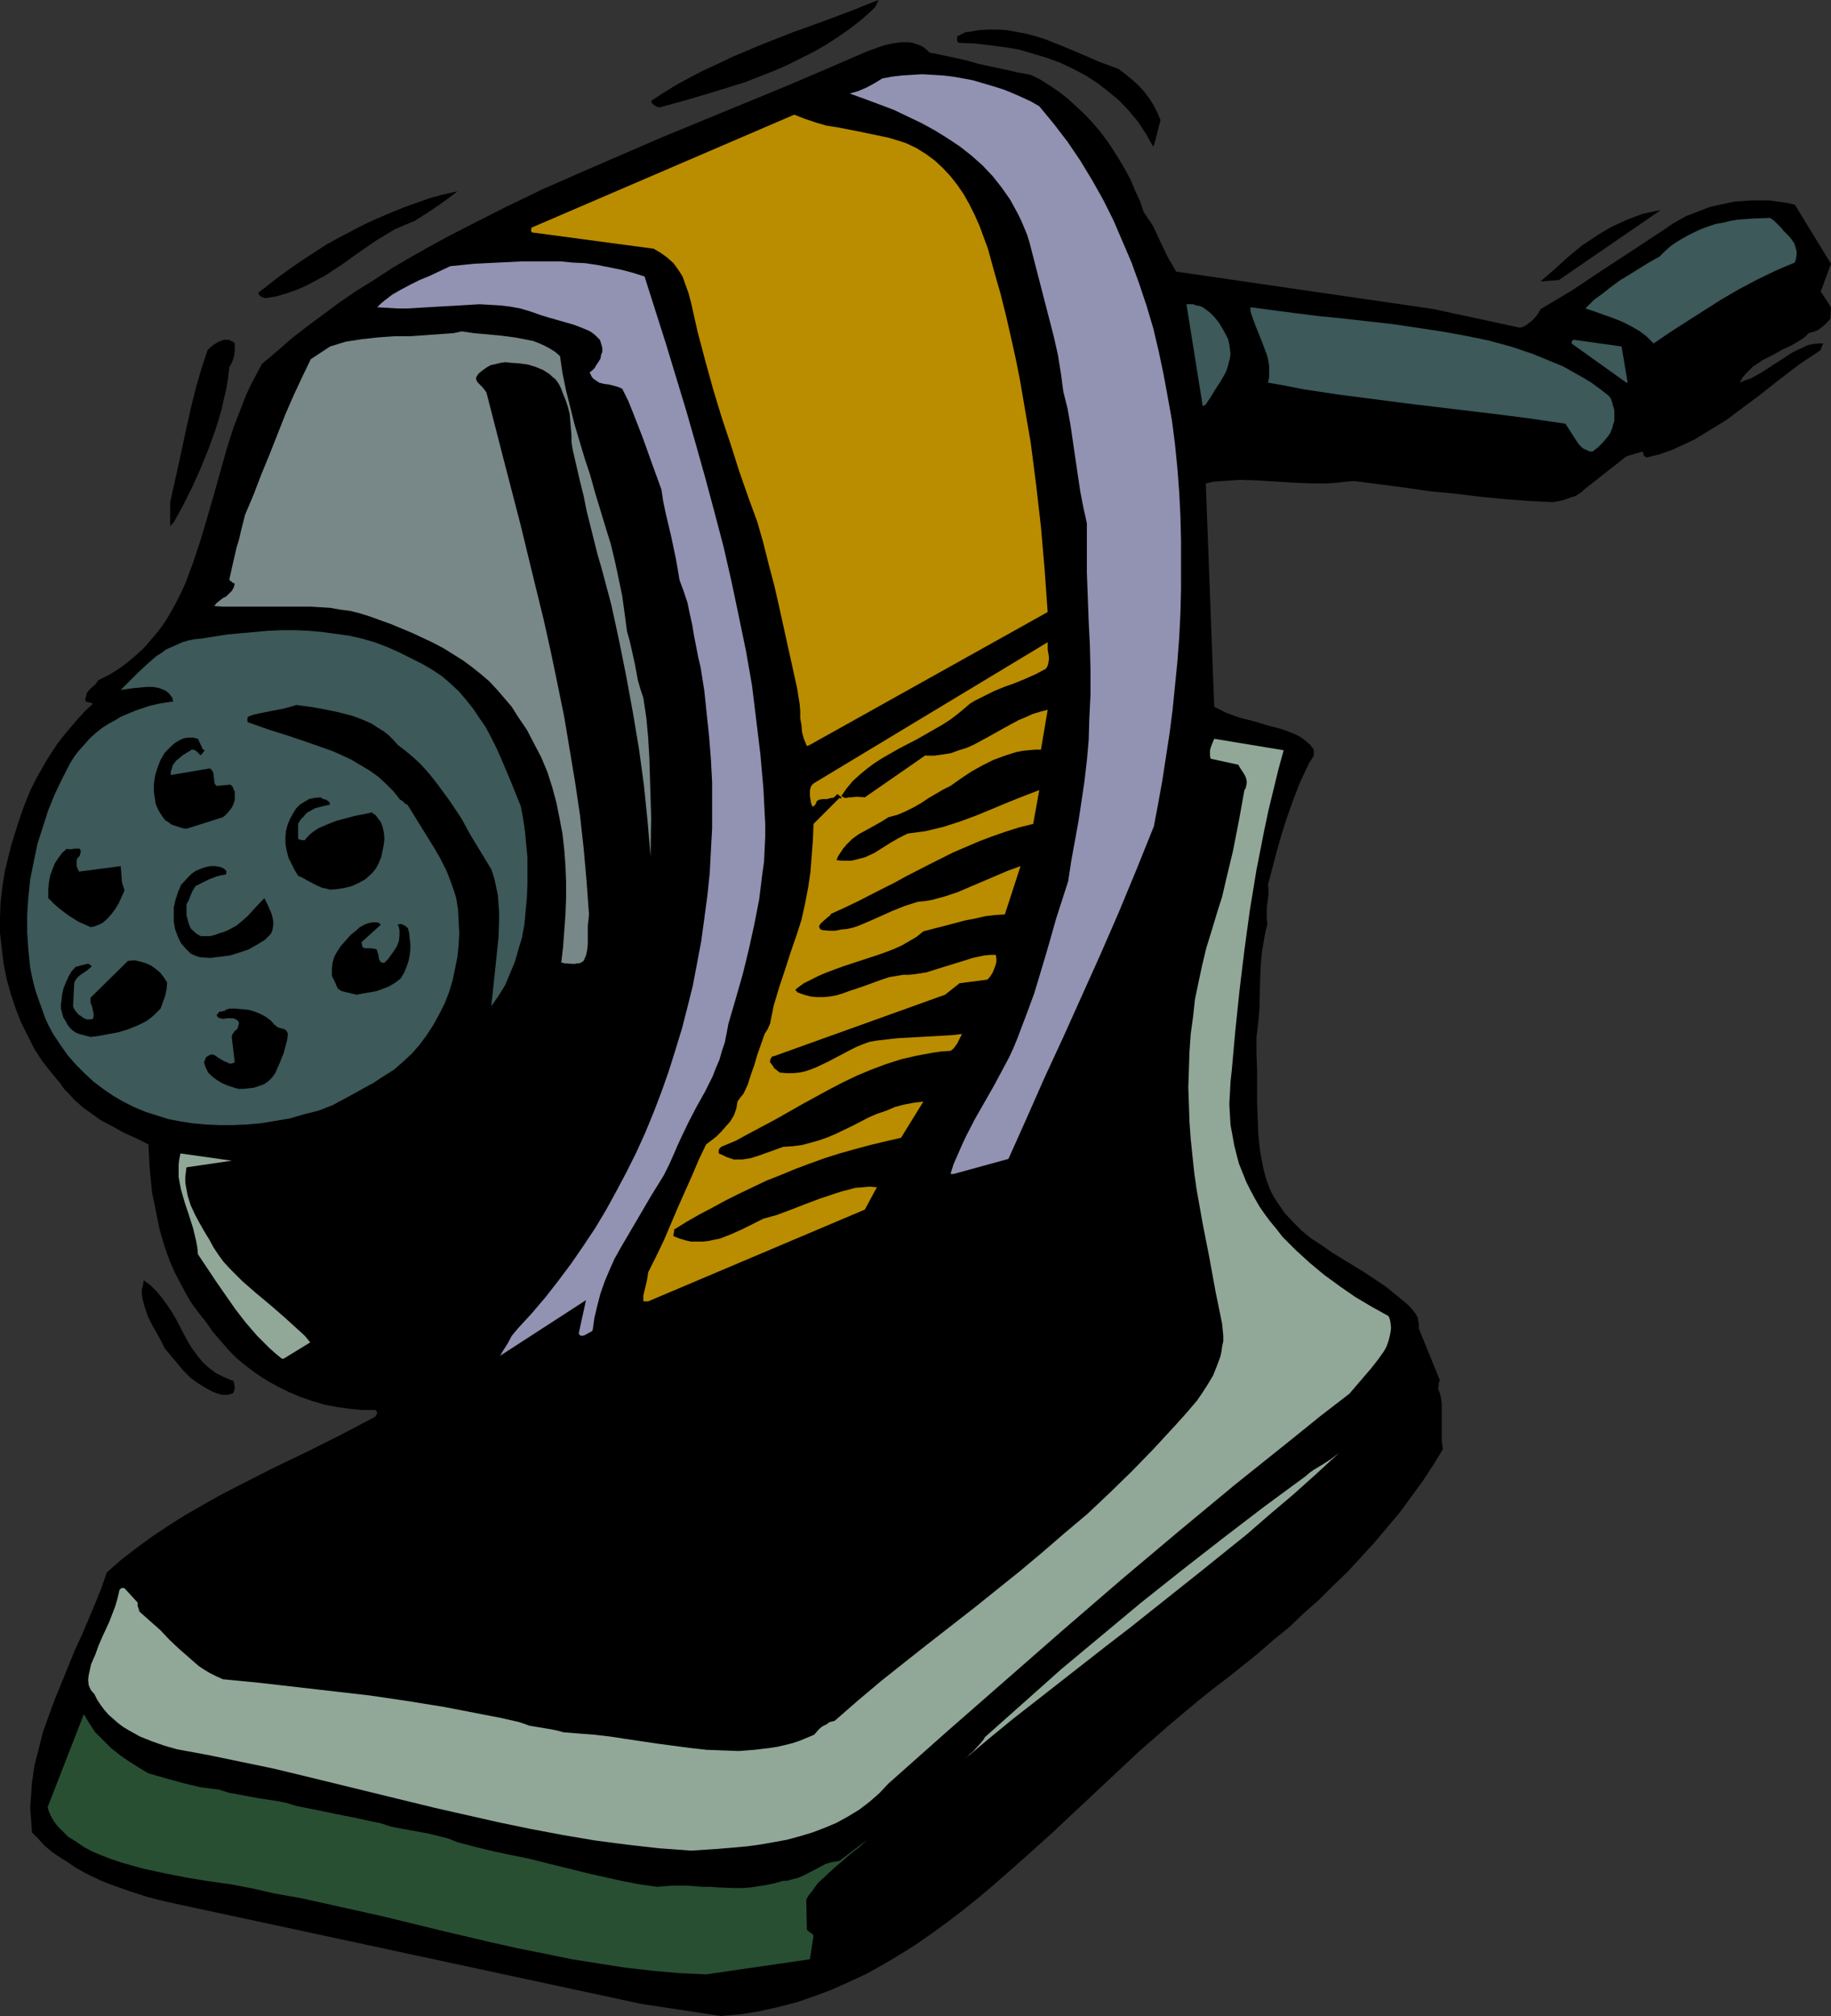
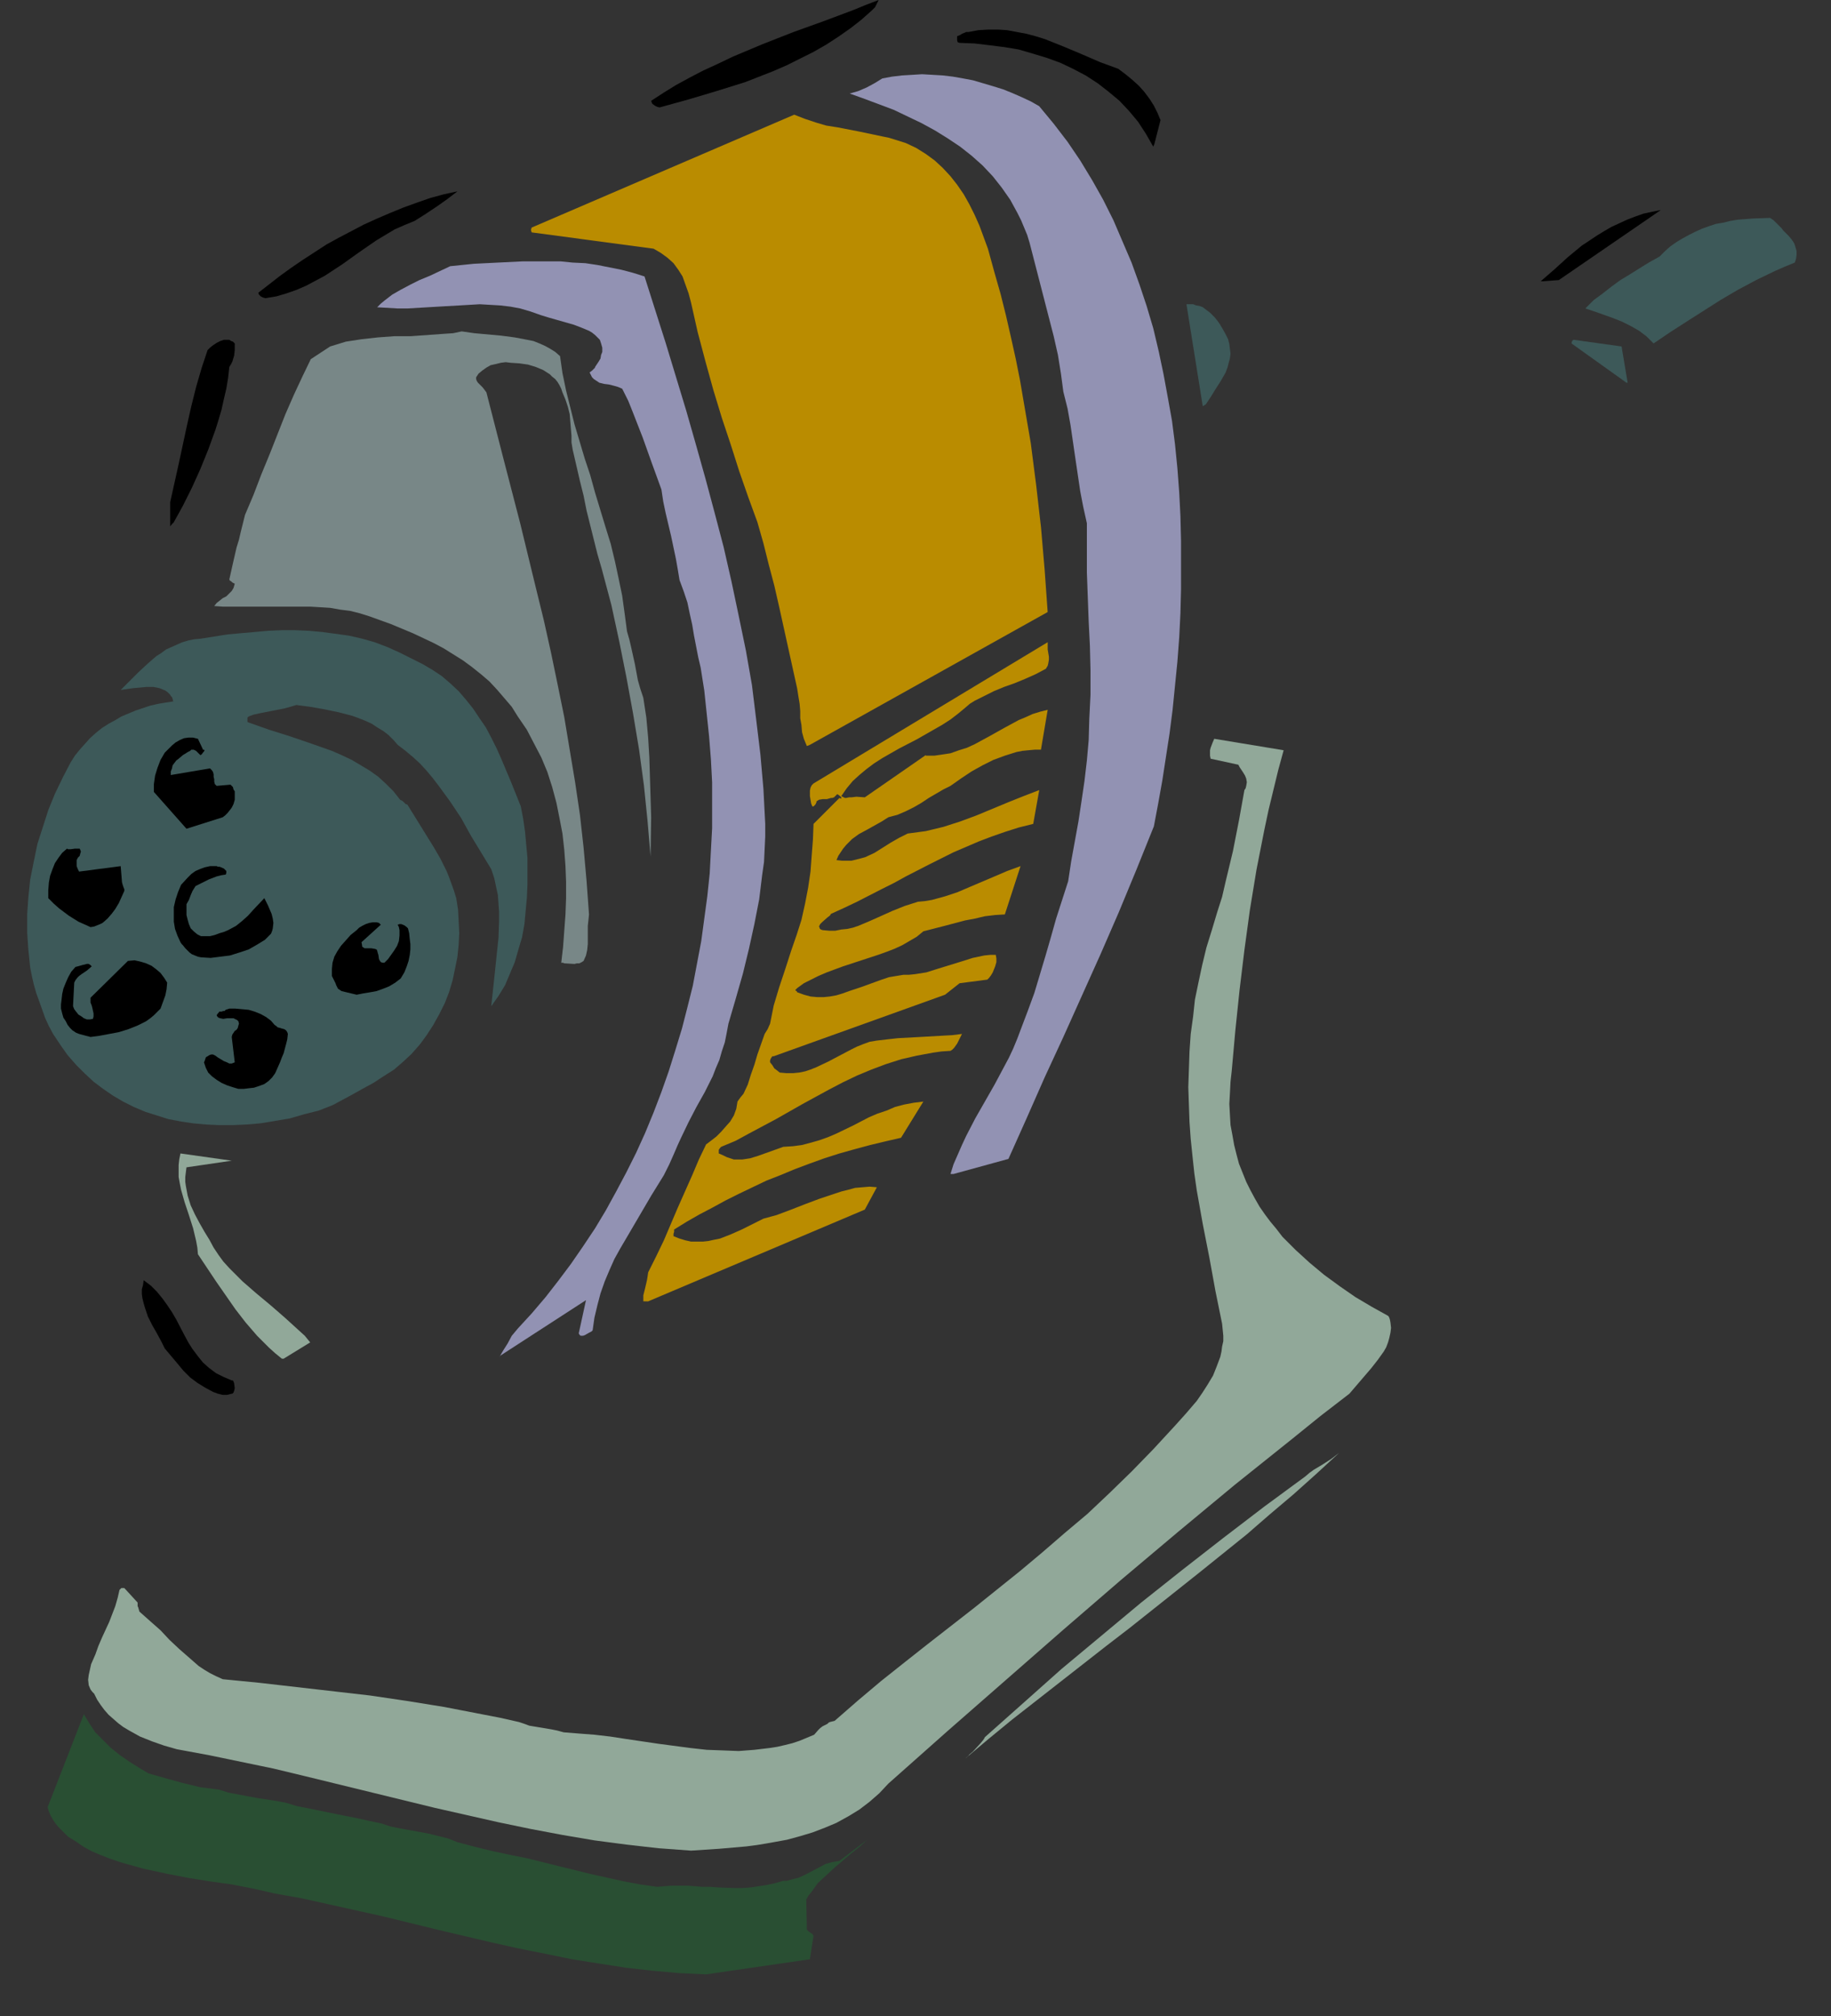
<svg xmlns="http://www.w3.org/2000/svg" xmlns:ns1="http://sodipodi.sourceforge.net/DTD/sodipodi-0.dtd" xmlns:ns2="http://www.inkscape.org/namespaces/inkscape" version="1.0" width="129.724mm" height="142.801mm" id="svg29" ns1:docname="Pencil Sharpener 4.wmf">
  <rect width="100%" height="100%" fill="#333333" stroke="none" />
  <ns1:namedview id="namedview29" pagecolor="#ffffff" bordercolor="#000000" borderopacity="0.25" ns2:showpageshadow="2" ns2:pageopacity="0.0" ns2:pagecheckerboard="0" ns2:deskcolor="#d1d1d1" ns2:document-units="mm" />
  <defs id="defs1">
    <pattern id="WMFhbasepattern" patternUnits="userSpaceOnUse" width="6" height="6" x="0" y="0" />
  </defs>
-   <path style="fill:#000000;fill-opacity:1;fill-rule:evenodd;stroke:none" d="m 193.112,539.72 5.333,-0.485 5.01,-0.808 5.01,-1.131 5.01,-1.293 4.686,-1.616 4.686,-1.778 4.686,-2.101 4.525,-2.101 4.363,-2.424 4.363,-2.585 4.363,-2.747 4.202,-2.909 4.202,-3.07 4.04,-3.07 4.04,-3.232 4.04,-3.393 7.918,-6.948 7.918,-7.11 7.757,-7.272 7.757,-7.272 7.757,-7.272 7.918,-6.948 4.04,-3.393 4.04,-3.393 4.04,-3.232 4.04,-3.07 4.04,-3.232 4.202,-3.393 3.878,-3.393 4.202,-3.393 3.878,-3.717 4.04,-3.555 3.878,-3.878 3.878,-3.717 3.717,-4.04 3.555,-3.878 3.394,-4.04 3.394,-4.04 3.07,-4.201 3.07,-4.201 2.747,-4.201 2.586,-4.201 -0.323,-2.101 v -2.101 -1.939 -4.201 -1.939 l -0.323,-2.101 -0.646,-1.939 0.162,-0.646 v -0.646 l 0.162,-0.646 0.162,-0.162 -5.656,-13.897 v -1.131 l -0.162,-0.97 -0.162,-0.808 -0.485,-0.97 -0.485,-0.646 -0.646,-0.808 -1.293,-1.293 -2.747,-2.262 -2.747,-2.262 -2.909,-1.939 -2.909,-1.939 -2.909,-1.778 -2.909,-1.778 -2.909,-1.778 -2.747,-1.939 -2.747,-1.778 -2.586,-2.101 -2.262,-2.262 -2.262,-2.424 -1.778,-2.585 -0.97,-1.454 -0.808,-1.454 -0.646,-1.454 -0.646,-1.778 -0.485,-1.616 -0.485,-1.939 -0.808,-4.363 -0.485,-4.525 -0.162,-4.363 -0.162,-4.363 v -8.564 l -0.162,-4.363 v -4.363 l 0.485,-3.878 0.323,-3.878 0.162,-7.595 0.162,-3.717 0.323,-3.717 0.646,-3.717 0.323,-1.778 0.485,-1.778 -0.162,-1.616 v -1.454 -1.293 l 0.162,-1.293 0.162,-1.293 0.162,-1.293 v -1.131 l -0.162,-1.293 2.424,-9.211 1.293,-4.525 1.454,-4.525 1.616,-4.525 1.616,-4.201 1.778,-3.878 0.97,-1.939 1.131,-1.778 v -1.616 l -0.97,-1.293 -1.293,-1.131 -1.293,-0.97 -1.616,-0.808 -1.616,-0.646 -1.778,-0.646 -3.717,-0.97 -3.717,-1.131 -3.878,-0.97 -1.778,-0.646 -1.778,-0.646 -1.616,-0.808 -1.616,-0.808 -2.262,-59.789 2.101,-0.485 2.262,-0.162 2.424,-0.162 2.424,-0.162 4.848,0.162 5.171,0.323 5.171,0.323 5.171,0.162 h 2.586 l 2.586,-0.162 2.586,-0.323 2.424,-0.162 13.736,1.778 6.626,0.97 6.787,0.646 6.626,0.808 6.626,0.646 6.464,0.485 6.302,0.323 2.586,-0.485 2.262,-0.808 1.131,-0.323 0.808,-0.485 0.97,-0.646 0.646,-0.646 11.312,-8.888 4.363,-1.293 v 0.162 l 0.162,0.162 v 0.323 l 0.162,0.485 0.646,0.485 3.394,-0.808 3.232,-1.131 3.232,-1.454 3.07,-1.454 2.909,-1.778 2.909,-1.778 2.909,-1.778 2.747,-2.101 5.656,-4.201 5.333,-4.201 5.494,-4.201 2.909,-1.939 2.909,-1.939 0.162,-0.646 0.323,-0.646 0.162,-0.485 h 0.162 v 0 h -1.454 l -1.454,0.162 -1.454,0.323 -1.293,0.646 -1.454,0.646 -1.293,0.646 -2.747,1.778 -2.747,1.778 -2.747,1.778 -2.909,1.616 -1.454,0.485 -1.454,0.646 0.646,-1.293 0.97,-1.131 0.97,-0.97 0.97,-0.97 1.293,-0.808 1.131,-0.808 2.586,-1.293 2.586,-1.454 2.747,-1.293 2.424,-1.454 1.131,-0.808 0.97,-0.97 1.131,-0.323 0.97,-0.323 0.808,-0.485 0.646,-0.485 1.131,-0.97 1.131,-1.293 0.162,-3.07 -2.747,-4.201 2.747,-7.433 -9.696,-15.836 -2.262,-0.485 -2.262,-0.323 -2.262,-0.323 h -2.424 -2.262 l -2.424,0.162 -2.262,0.162 -2.262,0.485 -2.262,0.485 -2.101,0.485 -2.101,0.808 -2.101,0.808 -2.101,0.808 -1.778,0.97 -1.939,1.131 -1.616,1.131 -8.565,5.656 -8.403,5.494 -8.242,5.494 -8.403,5.009 -0.97,1.616 -1.293,1.454 -0.646,0.485 -0.808,0.646 -0.808,0.485 -0.97,0.323 -23.27,-5.009 -68.842,-10.019 -1.131,-1.939 -1.131,-1.939 -1.939,-4.04 -1.939,-4.201 -1.293,-1.939 -1.293,-1.939 -0.97,-2.909 -1.293,-2.747 -1.131,-2.747 -1.454,-2.747 -1.616,-2.747 -1.616,-2.585 -1.616,-2.424 -1.939,-2.585 -1.939,-2.262 -2.101,-2.262 -2.262,-2.101 -2.262,-2.101 -2.262,-1.778 -2.586,-1.778 -2.586,-1.616 -2.586,-1.293 -3.555,-0.646 -3.555,-0.808 -6.787,-1.454 -3.394,-0.97 -6.626,-1.454 -3.232,-0.646 -0.808,-0.808 -0.808,-0.646 -0.97,-0.485 -0.97,-0.323 -0.97,-0.323 -1.131,-0.162 h -0.97 -1.131 l -2.101,0.323 -2.262,0.485 -2.262,0.808 -2.262,0.808 -10.827,4.686 -10.989,4.686 -21.978,9.049 -10.989,4.525 -10.827,4.686 -10.827,4.686 -10.666,4.686 -10.342,5.009 -10.181,5.171 -5.01,2.585 -5.01,2.747 -4.848,2.747 -4.686,2.747 -4.686,3.07 -4.686,2.909 -4.525,3.07 -4.363,3.232 -4.363,3.232 -4.202,3.232 -4.04,3.555 -4.04,3.393 -1.454,2.747 -1.454,2.747 -1.293,2.747 -1.131,2.909 -2.262,5.817 -1.939,6.141 -3.394,12.119 -1.778,6.141 -1.778,5.979 -1.939,5.817 -2.101,5.656 -1.293,2.747 -1.293,2.585 -1.454,2.585 -1.454,2.424 -1.778,2.424 -1.778,2.101 -1.939,2.262 -2.101,1.939 -2.262,1.939 -2.424,1.778 -2.586,1.616 -2.909,1.454 -0.485,0.646 -0.485,0.646 -0.646,0.485 -0.485,0.485 -0.485,0.485 -0.485,0.646 -0.162,0.646 -0.162,0.646 -0.162,0.485 0.162,0.323 0.162,0.323 h 0.323 l 0.646,0.162 0.485,0.162 0.323,0.162 -2.101,1.939 -1.939,2.101 -1.778,2.101 -1.778,2.101 -1.778,2.262 -1.616,2.424 -1.454,2.262 -1.454,2.585 -1.454,2.585 -1.293,2.585 -1.131,2.747 -1.131,2.909 -0.97,2.909 -0.97,3.07 -0.97,3.07 -0.808,3.232 -0.97,4.04 -0.646,4.04 -0.485,4.201 L 0,245.782 v 4.04 l 0.485,4.201 0.485,4.04 0.808,4.04 1.131,4.04 1.293,3.878 1.454,3.717 1.778,3.555 1.778,3.555 2.101,3.232 2.424,3.07 2.424,2.909 1.131,1.616 1.293,1.293 1.293,1.454 1.293,1.131 1.293,1.131 1.616,1.131 2.909,2.101 3.07,1.616 3.232,1.778 3.232,1.454 3.232,1.616 0.162,3.232 0.162,3.232 0.323,3.232 0.323,3.232 0.646,3.07 0.646,3.232 0.646,3.232 0.808,2.909 0.97,3.07 1.131,3.07 1.293,2.909 1.454,2.747 1.454,2.747 1.616,2.747 1.939,2.585 1.939,2.424 1.778,2.585 2.101,2.424 2.101,2.424 2.262,2.262 2.586,2.101 2.586,1.939 2.747,1.778 2.909,1.616 2.909,1.454 3.07,1.293 3.232,1.131 3.232,0.97 3.394,0.646 3.394,0.485 3.394,0.323 h 3.555 l 0.323,0.323 0.162,0.485 -0.162,0.323 -0.323,0.646 -9.211,4.848 -9.373,4.686 -9.373,4.525 -9.211,4.686 -4.686,2.424 -4.525,2.585 -4.525,2.585 -4.363,2.747 -4.363,2.909 -4.202,3.07 -4.202,3.232 -3.878,3.393 -1.454,4.201 -1.616,4.04 -1.778,4.201 -1.778,4.201 -1.939,4.201 -3.555,8.726 -1.778,4.363 -1.616,4.363 -1.616,4.525 -1.131,4.525 -1.131,4.363 -0.646,4.525 -0.323,4.525 -0.162,2.262 0.162,2.101 0.162,2.262 0.162,2.262 1.778,1.778 1.616,1.778 1.939,1.616 2.101,1.454 2.101,1.293 2.101,1.454 2.262,1.293 2.262,1.131 2.424,1.131 2.424,0.97 5.01,1.778 5.01,1.616 5.171,1.293 127.017,27.309 z" id="path1" />
  <path style="fill:#294f33;fill-opacity:1;fill-rule:evenodd;stroke:none" d="m 189.072,528.57 27.795,-4.04 0.97,-6.302 -0.323,-0.485 -0.485,-0.323 -0.485,-0.323 -0.485,-0.485 -0.162,-8.08 0.646,-1.131 0.808,-0.97 1.616,-2.262 2.101,-1.939 2.262,-2.101 2.262,-1.939 2.262,-1.939 2.262,-1.778 2.101,-1.939 -7.434,5.656 -0.97,0.162 -0.97,0.162 -1.778,0.485 -1.778,0.97 -3.717,1.939 -1.778,0.808 -1.939,0.485 -1.131,0.323 h -0.97 l -2.262,0.646 -2.262,0.485 -2.101,0.323 -2.101,0.323 -2.262,0.162 h -2.101 l -4.363,-0.162 -2.101,-0.162 h -2.101 l -4.04,-0.323 h -4.04 l -2.101,0.162 -1.939,0.162 -4.525,-0.646 -4.363,-0.808 -4.363,-0.97 -4.363,-0.97 -8.565,-2.101 -8.403,-2.101 -2.424,-0.485 -2.424,-0.485 -4.525,-0.97 -4.686,-1.131 -2.424,-0.646 -2.424,-0.646 -2.424,-0.97 -2.586,-0.646 -2.586,-0.646 -2.586,-0.485 -5.333,-0.97 -2.424,-0.485 -2.424,-0.808 -3.07,-0.646 -2.909,-0.646 -5.656,-1.131 -5.494,-1.131 -5.656,-1.131 -2.586,-0.808 -2.424,-0.485 -5.333,-0.808 -5.171,-0.97 -2.586,-0.485 -2.586,-0.808 -2.424,-0.323 -2.586,-0.323 -4.686,-1.131 -4.686,-1.293 -4.525,-1.293 -2.424,-1.454 -2.586,-1.616 -2.586,-1.778 -2.424,-1.939 -2.101,-2.101 -2.101,-2.101 -1.616,-2.424 -1.454,-2.424 -9.696,24.885 0.323,1.131 0.485,1.131 0.646,1.131 0.646,0.97 0.808,0.97 0.808,0.808 1.778,1.778 2.101,1.293 2.101,1.454 2.101,1.131 2.262,0.97 2.909,1.131 2.909,0.97 2.909,0.808 2.909,0.808 5.979,1.293 5.818,1.131 5.979,0.97 5.818,0.808 5.818,1.131 5.656,1.293 7.272,1.293 7.272,1.616 14.544,3.232 14.544,3.555 14.382,3.393 7.272,1.616 7.272,1.454 7.11,1.454 7.11,1.131 7.272,1.131 7.11,0.808 7.272,0.646 z" id="path2" />
  <path style="fill:#91a899;fill-opacity:1;fill-rule:evenodd;stroke:none" d="m 185.032,495.443 7.434,-0.485 3.717,-0.323 3.717,-0.323 3.555,-0.485 3.717,-0.646 3.555,-0.646 3.555,-0.97 3.232,-0.97 3.394,-1.293 3.07,-1.293 3.232,-1.778 2.909,-1.778 2.747,-2.101 2.586,-2.262 2.424,-2.585 15.837,-14.059 15.514,-13.574 15.514,-13.574 15.352,-13.251 15.352,-12.927 15.19,-12.604 15.352,-12.281 7.595,-6.141 7.757,-5.979 1.939,-2.262 1.939,-2.262 1.939,-2.262 1.778,-2.262 1.616,-2.262 0.646,-1.131 0.485,-1.293 0.323,-1.131 0.323,-1.454 0.162,-1.293 -0.162,-1.454 -0.162,-0.808 -0.162,-0.485 -0.162,-0.323 -0.162,-0.162 -4.363,-2.424 -4.363,-2.585 -4.202,-2.909 -4.202,-3.07 -3.878,-3.232 -3.717,-3.393 -1.778,-1.778 -1.778,-1.778 -1.616,-2.101 -1.616,-1.939 -1.454,-1.939 -1.454,-2.101 -1.293,-2.262 -1.131,-2.101 -1.131,-2.262 -0.97,-2.424 -0.97,-2.424 -0.646,-2.424 -0.646,-2.585 -0.485,-2.747 -0.485,-2.585 -0.162,-2.747 -0.162,-2.909 0.162,-2.909 0.162,-3.07 0.323,-2.909 0.97,-10.827 1.131,-10.827 1.293,-10.665 1.454,-10.665 1.778,-10.827 2.101,-10.665 1.131,-5.333 1.293,-5.333 1.293,-5.333 1.454,-5.333 -18.584,-3.07 -0.485,1.131 -0.485,1.293 -0.162,0.646 v 0.646 0.808 l 0.162,0.808 7.434,1.616 0.323,0.646 0.97,1.454 0.485,0.808 0.323,0.808 0.162,0.97 -0.162,0.97 -0.162,0.646 -0.323,0.485 -1.454,8.08 -1.616,8.241 -1.939,8.08 -0.97,4.201 -1.293,4.04 -1.454,4.848 -1.454,4.686 -1.131,4.686 -0.97,4.525 -0.97,4.686 -0.485,4.525 -0.646,4.686 -0.323,4.686 -0.162,4.848 -0.162,4.686 0.162,4.686 0.162,4.686 0.323,4.525 0.485,4.686 0.485,4.525 0.646,4.525 1.616,9.049 1.778,9.049 1.616,8.888 1.778,8.726 0.162,1.616 0.162,1.616 v 1.454 l -0.323,1.454 -0.162,1.293 -0.323,1.454 -0.97,2.585 -0.97,2.424 -1.454,2.424 -1.454,2.262 -1.454,2.101 -2.909,3.393 -2.909,3.232 -5.818,6.302 -5.818,5.979 -5.979,5.817 -5.818,5.494 -6.141,5.171 -5.979,5.171 -5.979,5.009 -12.282,9.857 -12.443,9.696 -6.141,4.848 -6.302,5.009 -6.141,5.171 -6.302,5.494 -0.646,0.162 -0.646,0.162 -0.323,0.162 -0.323,0.323 -0.646,0.323 -0.646,0.323 -0.646,0.485 -0.485,0.485 -1.131,1.293 -1.939,0.808 -1.939,0.808 -1.939,0.646 -1.939,0.485 -2.101,0.485 -2.101,0.323 -4.04,0.485 -4.202,0.323 -4.202,-0.162 -4.363,-0.162 -4.363,-0.485 -8.565,-1.131 -8.726,-1.293 -4.202,-0.646 -4.202,-0.485 -4.202,-0.323 -4.04,-0.323 -1.778,-0.485 -1.616,-0.323 -2.909,-0.485 -2.909,-0.485 -1.293,-0.485 -1.454,-0.485 -5.01,-1.131 -5.01,-0.97 -10.019,-1.939 -10.019,-1.616 -9.858,-1.454 -9.858,-1.131 -9.858,-1.131 -9.858,-1.131 -9.858,-0.97 -1.778,-0.808 -1.616,-0.808 -1.616,-0.97 -1.454,-0.97 -2.586,-2.262 -2.586,-2.262 -2.586,-2.424 -2.424,-2.585 -2.747,-2.424 -2.909,-2.585 -0.323,-1.131 -0.162,-0.323 v -0.323 -0.646 l -3.555,-3.878 h -0.323 -0.485 l -0.162,0.162 -0.323,0.323 -0.485,2.101 -0.646,2.262 -0.808,2.101 -0.808,2.101 -0.97,2.101 -0.97,2.101 -0.97,2.262 -0.808,2.262 -1.131,2.585 -0.323,1.454 -0.323,1.454 -0.162,1.293 0.162,1.454 0.485,1.131 0.485,0.646 0.485,0.485 0.808,1.616 0.97,1.454 0.97,1.293 1.131,1.293 1.293,1.131 1.293,1.131 1.293,0.97 1.616,0.97 1.454,0.808 1.454,0.808 3.232,1.293 3.232,1.131 3.394,0.97 8.726,1.616 8.565,1.778 8.565,1.778 8.726,2.101 34.421,8.403 8.565,1.939 8.565,1.939 8.565,1.778 8.565,1.616 8.565,1.454 8.565,1.131 8.565,0.97 z" id="path3" />
  <path style="fill:#91a899;fill-opacity:1;fill-rule:evenodd;stroke:none" d="m 258.56,470.72 6.141,-5.171 6.302,-5.171 12.605,-9.857 12.605,-9.857 6.302,-4.848 6.302,-5.009 12.605,-10.019 12.443,-10.019 6.141,-5.333 6.302,-5.333 6.141,-5.494 6.141,-5.656 -2.101,1.616 -2.262,1.454 -2.424,1.454 -1.131,0.808 -1.131,0.97 -10.989,8.08 -10.989,8.403 -10.989,8.564 -10.989,8.726 -10.666,8.888 -10.666,8.888 -10.342,9.211 -10.181,9.049 -0.162,0.323 -0.323,0.485 -0.808,0.97 -1.939,2.101 -0.97,0.808 -0.323,0.485 -0.323,0.162 -0.323,0.323 v 0 h -0.162 z" id="path4" />
  <path style="fill:#000000;fill-opacity:1;fill-rule:evenodd;stroke:none" d="m 59.63,373.441 h 1.131 l 0.646,-0.162 0.646,-0.162 h 0.162 l 0.323,-0.323 0.162,-0.485 0.162,-0.646 -0.162,-1.293 -0.162,-0.485 -0.162,-0.323 h -0.323 l -1.131,-0.485 -1.131,-0.485 -1.939,-0.97 -1.939,-1.454 -1.616,-1.454 -1.293,-1.616 -1.454,-1.939 -1.131,-1.778 -1.131,-2.101 -2.101,-4.04 -1.131,-1.939 -1.293,-1.939 -1.293,-1.778 -1.454,-1.778 -1.616,-1.616 -1.939,-1.454 -0.162,1.293 -0.323,1.131 v 1.293 l 0.162,1.131 0.323,1.293 0.323,1.131 0.808,2.424 1.131,2.262 1.293,2.262 1.131,2.101 0.97,1.939 3.394,4.04 1.616,1.939 1.778,1.778 1.939,1.454 2.101,1.293 2.101,1.131 1.293,0.485 z" id="path5" />
  <path style="fill:#91a899;fill-opacity:1;fill-rule:evenodd;stroke:none" d="m 75.952,363.745 7.11,-4.363 -1.454,-1.778 -1.778,-1.616 -3.555,-3.232 -3.717,-3.232 -3.878,-3.232 -3.717,-3.232 -1.778,-1.778 -1.778,-1.778 -1.616,-1.778 -1.293,-1.778 -1.293,-1.939 -1.131,-2.101 -1.293,-2.101 -1.293,-2.262 -1.293,-2.424 -1.131,-2.424 -0.808,-2.585 -0.485,-2.585 -0.162,-1.131 v -1.293 l 0.162,-1.293 0.162,-1.293 12.12,-1.778 -13.736,-1.939 -0.323,1.616 -0.162,1.454 v 1.616 1.616 l 0.323,1.778 0.323,1.616 0.97,3.393 1.131,3.393 1.131,3.555 0.808,3.393 0.323,1.778 0.162,1.778 4.848,7.272 2.586,3.717 2.586,3.717 2.747,3.555 3.07,3.555 3.232,3.232 1.616,1.454 1.778,1.454 z" id="path6" />
  <path style="fill:#9292b3;fill-opacity:1;fill-rule:evenodd;stroke:none" d="m 133.966,362.937 22.947,-14.867 -1.939,8.888 0.162,0.323 0.323,0.323 h 0.646 l 0.485,-0.162 1.131,-0.646 0.646,-0.323 0.323,-0.323 0.485,-3.393 0.808,-3.393 0.808,-3.07 1.131,-3.232 1.293,-3.07 1.293,-2.909 1.616,-2.909 1.616,-2.747 6.626,-11.311 3.394,-5.494 1.454,-2.909 1.293,-2.909 0.97,-2.262 0.97,-2.101 1.939,-4.04 2.101,-4.04 2.262,-4.04 2.101,-4.201 0.808,-2.101 0.97,-2.262 0.646,-2.262 0.808,-2.424 0.485,-2.424 0.485,-2.585 1.939,-6.625 1.939,-6.787 1.616,-6.625 1.454,-6.625 1.293,-6.625 0.808,-6.625 0.485,-3.393 0.162,-3.393 0.162,-3.393 v -3.393 l -0.485,-9.372 -0.808,-9.211 -1.131,-9.372 -1.131,-9.211 -1.616,-9.211 -1.939,-9.372 -1.939,-9.211 -2.101,-9.211 -2.424,-9.211 -2.424,-9.049 -2.586,-9.211 -2.586,-9.049 -5.494,-18.098 -5.656,-17.775 -3.07,-0.97 -3.07,-0.808 -3.232,-0.646 -3.232,-0.646 -3.232,-0.485 -3.394,-0.162 -3.232,-0.323 h -3.394 -6.787 l -6.626,0.323 -6.464,0.323 -6.302,0.646 -2.747,1.293 -2.747,1.293 -2.747,1.131 -2.586,1.293 -2.424,1.293 -2.262,1.293 -2.101,1.616 -0.97,0.808 -0.97,0.97 2.747,0.162 2.747,0.162 h 2.586 l 2.747,-0.162 5.494,-0.323 5.656,-0.323 5.494,-0.323 2.747,0.162 2.747,0.162 2.747,0.323 2.586,0.485 2.747,0.808 2.747,0.97 2.101,0.646 2.262,0.646 4.525,1.293 2.101,0.808 1.939,0.808 0.808,0.485 0.808,0.646 0.646,0.646 0.646,0.646 0.323,0.97 0.323,1.131 v 1.131 l -0.323,0.808 -0.162,0.97 -0.485,0.808 -0.97,1.454 v 0.162 l -0.323,0.323 -0.485,0.485 -0.646,0.485 0.323,0.646 0.323,0.646 0.485,0.485 0.485,0.323 0.97,0.646 1.293,0.323 1.293,0.162 1.293,0.323 1.131,0.323 1.131,0.485 1.616,3.232 1.293,3.232 2.586,6.625 2.424,6.787 1.293,3.555 0.646,1.778 0.646,1.778 0.485,3.232 0.646,3.07 1.454,6.141 1.293,6.141 0.485,2.747 0.485,2.909 1.131,3.07 0.97,2.909 0.646,3.07 0.646,2.909 0.485,2.909 1.131,5.817 0.646,2.747 0.97,6.141 0.646,6.141 0.646,6.141 0.485,6.141 0.323,6.141 v 6.141 6.141 l -0.323,5.979 -0.323,6.141 -0.646,6.141 -0.808,5.979 -0.808,5.979 -1.131,5.979 -1.131,5.979 -1.454,5.817 -1.454,5.656 -1.778,5.817 -1.778,5.656 -1.939,5.494 -2.101,5.494 -2.262,5.494 -2.424,5.333 -2.586,5.171 -2.747,5.171 -2.747,5.009 -2.909,4.848 -3.232,4.848 -3.232,4.686 -3.394,4.525 -3.394,4.363 -3.717,4.363 -3.717,4.04 -0.808,0.97 -0.808,0.97 -1.131,2.101 -1.131,1.778 -1.131,1.939 z" id="path7" />
  <path style="fill:#ba8c00;fill-opacity:1;fill-rule:evenodd;stroke:none" d="m 173.558,348.394 58.014,-24.562 3.232,-5.979 -1.939,-0.162 -1.939,0.162 -1.939,0.162 -1.778,0.485 -1.939,0.485 -1.939,0.646 -3.878,1.293 -3.878,1.454 -3.717,1.454 -3.878,1.454 -1.778,0.485 -1.778,0.485 -2.909,1.454 -2.909,1.454 -2.909,1.293 -2.909,1.131 -1.616,0.323 -1.454,0.323 -1.454,0.162 h -1.616 -1.616 l -1.454,-0.323 -1.616,-0.485 -1.616,-0.646 v -0.323 -0.323 l 0.162,-0.485 v -0.646 l 3.394,-2.101 3.394,-1.939 3.394,-1.778 3.555,-1.939 3.555,-1.778 3.717,-1.778 3.717,-1.778 3.717,-1.454 3.878,-1.616 3.878,-1.454 4.04,-1.454 4.04,-1.293 4.04,-1.131 4.202,-1.131 4.04,-0.97 4.202,-0.97 5.979,-9.696 -2.586,0.323 -2.586,0.485 -2.424,0.646 -2.262,0.97 -2.424,0.808 -2.262,0.97 -4.363,2.262 -4.363,2.101 -2.262,0.97 -2.262,0.808 -2.262,0.646 -2.424,0.646 -2.424,0.323 -2.586,0.162 -2.262,0.808 -2.262,0.808 -2.262,0.808 -2.101,0.646 -2.101,0.323 h -1.131 -1.131 l -0.97,-0.323 -0.97,-0.323 -0.97,-0.485 -1.131,-0.485 v -0.97 l 0.323,-0.485 0.323,-0.323 3.878,-1.616 3.555,-1.939 7.272,-3.878 7.11,-4.04 7.11,-3.878 3.717,-1.939 3.717,-1.778 3.878,-1.616 3.878,-1.454 4.04,-1.293 4.202,-0.97 4.363,-0.808 2.262,-0.323 2.424,-0.162 0.485,-0.323 0.485,-0.485 0.808,-1.131 0.646,-1.293 0.646,-1.293 -2.586,0.323 -2.909,0.162 -5.656,0.323 -5.979,0.323 -2.909,0.323 -2.747,0.323 -1.939,0.323 -1.778,0.646 -1.616,0.646 -1.616,0.808 -3.07,1.616 -3.07,1.616 -3.07,1.454 -1.616,0.646 -1.454,0.485 -1.616,0.323 -1.616,0.162 h -1.778 l -1.778,-0.162 -0.808,-0.646 -0.646,-0.485 -0.485,-0.808 -0.646,-0.808 v -0.485 l 0.162,-0.485 0.323,-0.485 0.162,-0.162 h 0.323 l 45.894,-16.482 3.878,-3.07 7.434,-0.97 0.485,-0.485 0.485,-0.646 0.485,-0.808 0.323,-0.808 0.323,-0.808 0.323,-1.131 v -0.97 l -0.162,-0.97 h -1.454 l -1.616,0.162 -3.07,0.646 -3.07,0.97 -6.302,1.939 -3.07,0.97 -3.07,0.485 -1.616,0.162 h -1.454 l -1.939,0.323 -1.939,0.323 -1.939,0.646 -1.778,0.646 -3.555,1.293 -3.394,1.131 -1.778,0.646 -1.616,0.485 -1.778,0.323 -1.616,0.162 h -1.778 l -1.778,-0.162 -1.778,-0.485 -1.778,-0.646 -0.162,-0.323 v 0 l -0.323,-0.162 v 0 -0.162 l 0.162,-0.162 0.323,-0.323 1.778,-1.293 1.939,-0.97 1.939,-0.97 2.262,-0.97 4.363,-1.616 9.373,-3.07 2.262,-0.808 2.101,-0.808 2.101,-0.97 1.939,-1.131 1.939,-1.131 1.778,-1.454 5.656,-1.454 5.494,-1.454 2.586,-0.485 2.747,-0.646 2.747,-0.323 2.586,-0.162 4.202,-12.927 -3.555,1.293 -3.394,1.454 -6.464,2.747 -3.394,1.454 -3.394,1.131 -3.555,0.97 -1.939,0.323 -1.778,0.162 -3.555,1.131 -3.232,1.293 -3.232,1.454 -2.909,1.293 -3.07,1.293 -1.454,0.485 -1.454,0.323 -1.616,0.162 -1.616,0.323 h -1.616 l -1.778,-0.162 -0.485,-0.162 -0.323,-0.323 v -0.162 l -0.162,-0.323 0.323,-0.646 0.485,-0.485 1.454,-1.293 0.646,-0.485 0.323,-0.485 3.555,-1.616 3.394,-1.616 6.626,-3.393 3.232,-1.616 3.232,-1.778 6.302,-3.232 6.464,-3.232 3.394,-1.454 3.394,-1.454 3.394,-1.293 3.717,-1.293 3.555,-1.131 3.878,-0.97 1.616,-9.049 -4.202,1.616 -4.04,1.616 -8.565,3.555 -4.363,1.616 -4.525,1.454 -4.686,1.131 -2.424,0.323 -2.424,0.323 -2.262,1.131 -2.262,1.293 -4.363,2.747 -2.424,1.131 -1.131,0.323 -1.293,0.323 -1.293,0.323 h -1.293 -1.293 l -1.454,-0.162 0.485,-1.131 0.646,-0.97 0.646,-0.97 0.808,-0.97 1.616,-1.616 1.778,-1.293 2.101,-1.131 4.04,-2.262 1.778,-1.131 2.424,-0.646 2.262,-0.97 2.262,-1.131 1.939,-1.131 1.939,-1.293 3.878,-2.262 1.939,-0.97 2.747,-1.939 2.909,-1.939 2.909,-1.616 2.909,-1.454 3.07,-1.131 3.07,-0.97 1.616,-0.323 1.616,-0.162 1.778,-0.162 h 1.616 v -0.162 l 1.778,-10.504 -1.939,0.485 -2.101,0.646 -1.778,0.808 -1.939,0.808 -3.878,2.101 -4.04,2.262 -3.878,2.101 -2.101,0.97 -2.101,0.646 -2.262,0.808 -2.101,0.323 -2.262,0.323 h -2.262 v -0.162 l -16.322,11.311 -2.262,-0.162 -1.293,0.162 h -0.646 l -0.808,0.162 h -0.323 l -0.323,-0.162 -0.323,-0.162 -0.323,-0.162 1.454,-2.101 1.616,-1.939 1.778,-1.616 1.939,-1.616 1.939,-1.454 2.262,-1.454 4.525,-2.585 4.686,-2.424 4.525,-2.585 2.262,-1.293 2.262,-1.454 2.101,-1.616 1.939,-1.616 1.131,-0.97 1.293,-0.808 2.586,-1.293 2.586,-1.293 2.747,-1.131 2.747,-0.97 2.747,-1.131 2.909,-1.293 2.747,-1.454 0.485,-0.808 0.162,-0.646 0.162,-0.97 v -0.808 l -0.323,-1.939 v -0.97 -0.97 l -62.701,37.813 -0.485,0.485 -0.323,0.646 -0.162,0.808 v 0.808 0.646 l 0.162,0.97 0.162,0.97 0.323,0.808 v 0 h 0.323 l 0.485,-0.485 0.162,-0.323 0.162,-0.323 v -0.162 h -0.162 l 0.323,-0.162 0.485,-0.323 0.97,-0.162 h 0.646 0.485 l 1.131,-0.323 h 0.323 l 0.485,-0.162 0.323,-0.323 0.323,-0.323 0.162,-0.162 h 0.162 l 0.646,0.485 0.323,0.323 v 0.162 0.162 h -0.162 l -0.323,-0.162 -6.949,6.948 -0.162,4.201 -0.323,4.201 -0.323,4.363 -0.646,4.363 -0.808,4.201 -0.97,4.363 -1.293,4.04 -1.454,4.201 -1.616,5.009 -1.616,4.848 -1.454,4.848 -0.485,2.424 -0.485,2.424 -0.646,1.454 -0.808,1.293 -0.97,2.747 -0.97,2.747 -0.808,2.747 -0.97,2.747 -0.808,2.585 -1.131,2.424 -0.808,0.97 -0.808,1.131 -0.162,0.97 -0.162,0.97 -0.646,1.778 -0.97,1.616 -1.293,1.454 -1.131,1.293 -1.293,1.293 -1.454,1.131 -1.293,0.97 -1.939,4.04 -1.778,4.201 -3.878,8.726 -3.717,8.726 -2.101,4.363 -2.101,4.201 -0.162,1.131 -0.162,0.97 -0.485,2.101 -0.485,1.939 v 0.808 0.808 z" id="path8" />
  <path style="fill:#9292b3;fill-opacity:1;fill-rule:evenodd;stroke:none" d="m 255.328,314.298 14.706,-4.04 4.848,-10.827 4.848,-10.988 5.01,-10.827 5.01,-11.15 5.01,-11.15 4.848,-11.15 4.686,-11.311 4.686,-11.635 1.131,-5.979 1.131,-6.302 0.97,-6.302 0.97,-6.302 0.808,-6.302 0.646,-6.464 0.646,-6.464 0.485,-6.464 0.323,-6.464 0.162,-6.464 v -6.464 -6.464 l -0.162,-6.625 -0.323,-6.302 -0.485,-6.464 -0.646,-6.464 -0.808,-6.302 -1.131,-6.302 -1.131,-6.141 -1.293,-6.141 -1.454,-6.141 -1.778,-5.979 -1.939,-5.817 -2.101,-5.817 -2.424,-5.656 -2.424,-5.656 -2.747,-5.494 -2.909,-5.171 -3.232,-5.333 -3.394,-5.009 -3.717,-4.848 -3.878,-4.686 -2.262,-1.293 -2.424,-1.131 -2.586,-1.131 -2.424,-0.97 -2.586,-0.808 -2.747,-0.808 -2.747,-0.808 -2.586,-0.485 -2.747,-0.485 -2.747,-0.323 -2.747,-0.162 -2.747,-0.162 -2.586,0.162 -2.747,0.162 -2.747,0.323 -2.586,0.485 -2.101,1.293 -2.101,1.131 -2.262,0.97 -1.131,0.323 -1.131,0.323 4.04,1.454 3.878,1.454 3.878,1.454 3.717,1.778 3.717,1.778 3.555,1.939 3.394,2.101 3.394,2.262 3.07,2.424 2.909,2.585 2.747,2.909 2.424,3.07 2.262,3.232 1.939,3.555 0.97,1.939 0.808,1.939 0.808,1.939 0.646,2.101 2.586,10.019 2.586,10.019 1.293,5.009 1.131,5.009 0.808,5.009 0.646,4.848 1.131,4.525 0.808,4.525 1.293,8.888 1.293,8.726 0.808,4.201 0.97,4.363 v 6.625 6.625 l 0.485,13.089 0.323,6.464 0.162,6.625 v 6.464 l -0.323,6.464 -0.162,5.656 -0.485,5.494 -0.646,5.494 -0.808,5.494 -0.808,5.333 -0.97,5.333 -0.97,5.333 -0.808,5.333 -1.616,5.009 -1.616,5.009 -1.454,5.171 -1.454,5.009 -1.454,4.848 -1.454,4.848 -1.778,4.848 -1.778,4.686 -0.97,2.585 -1.131,2.747 -1.131,2.424 -1.293,2.424 -2.586,4.848 -5.171,9.049 -2.424,4.686 -1.131,2.424 -1.131,2.585 -1.131,2.585 -0.808,2.585 z" id="path9" />
  <path style="fill:#3d5959;fill-opacity:1;fill-rule:evenodd;stroke:none" d="m 58.661,301.209 h 3.717 l 3.717,-0.162 3.717,-0.323 3.878,-0.646 3.878,-0.646 3.878,-1.131 3.878,-0.97 3.717,-1.454 4.525,-2.424 4.363,-2.424 2.101,-1.131 1.939,-1.293 1.778,-1.131 1.778,-1.131 2.424,-2.101 2.262,-2.101 2.262,-2.585 1.778,-2.424 1.778,-2.747 1.616,-2.909 1.454,-2.909 1.131,-2.909 0.97,-3.232 0.646,-3.07 0.646,-3.232 0.323,-3.232 0.162,-3.07 -0.162,-3.232 -0.162,-3.07 -0.485,-3.07 -0.646,-2.101 -0.646,-1.778 -0.646,-1.778 -0.646,-1.616 -1.616,-3.232 -1.778,-3.07 -7.11,-11.473 -0.485,-0.162 -0.808,-0.808 -0.646,-0.323 -1.778,-2.262 -1.939,-1.939 -2.101,-1.939 -2.262,-1.616 -2.424,-1.454 -2.424,-1.454 -2.747,-1.293 -2.586,-1.131 -5.494,-1.939 -5.656,-1.939 -5.656,-1.778 -5.494,-1.939 -0.323,-0.162 v -0.485 -0.646 l 0.323,-0.323 1.293,-0.485 1.454,-0.323 3.232,-0.646 3.394,-0.646 1.778,-0.485 1.616,-0.485 3.717,0.485 3.717,0.646 3.878,0.808 3.717,0.97 1.778,0.646 1.616,0.646 1.778,0.808 1.454,0.97 1.616,0.97 1.454,1.131 1.293,1.293 1.131,1.293 2.101,1.616 1.939,1.616 1.939,1.778 1.778,1.939 1.616,1.939 1.616,2.101 3.07,4.201 2.909,4.363 2.586,4.686 5.494,9.049 0.808,2.424 0.485,2.262 0.485,2.262 0.162,2.262 0.162,2.262 v 2.424 l -0.162,4.525 -0.485,4.525 -0.485,4.686 -0.485,4.525 -0.485,4.525 1.939,-2.747 1.778,-2.909 1.293,-3.07 1.293,-3.07 0.97,-3.393 0.97,-3.232 0.646,-3.555 0.323,-3.555 0.323,-3.393 0.162,-3.555 v -3.717 -3.555 l -0.323,-3.393 -0.323,-3.555 -0.485,-3.393 -0.646,-3.393 -2.586,-6.464 -1.293,-3.07 -1.293,-3.07 -1.293,-2.909 -1.454,-2.909 -1.454,-2.747 -1.778,-2.585 -1.616,-2.424 -1.939,-2.424 -1.939,-2.262 -2.262,-2.101 -2.262,-1.939 -2.424,-1.616 -2.747,-1.616 -2.909,-1.454 -3.232,-1.616 -3.232,-1.454 -3.394,-1.293 -3.394,-0.97 -3.555,-0.808 -3.555,-0.485 -3.555,-0.485 -3.555,-0.323 -3.717,-0.162 h -3.555 l -3.717,0.162 -3.555,0.323 -3.717,0.323 -3.555,0.323 -7.11,1.131 -1.778,0.162 -1.616,0.323 -1.616,0.485 -1.454,0.646 -1.454,0.646 -1.454,0.646 -1.293,0.97 -1.293,0.808 -2.424,2.101 -2.424,2.262 -2.262,2.262 -2.424,2.424 3.394,-0.485 1.778,-0.162 1.778,-0.162 h 1.778 l 1.616,0.323 0.808,0.323 0.808,0.323 0.646,0.485 0.646,0.646 0.162,0.323 0.323,0.323 0.162,0.485 0.162,0.646 -2.101,0.323 -1.939,0.323 -2.101,0.485 -1.939,0.646 -1.939,0.646 -1.939,0.808 -1.939,0.808 -1.616,0.97 -1.778,0.97 -1.778,1.131 -1.616,1.293 -1.616,1.454 -1.293,1.454 -1.454,1.616 -1.293,1.616 -1.131,1.778 -2.101,4.04 -2.101,4.363 -1.778,4.363 -1.454,4.525 -1.454,4.525 -0.97,4.686 -0.97,4.848 -0.485,4.686 -0.323,4.686 v 4.848 l 0.323,4.686 0.485,4.686 0.485,2.424 0.485,2.101 0.646,2.262 0.808,2.262 0.808,2.262 0.808,2.262 0.97,2.101 1.131,2.101 1.939,2.909 1.939,2.747 2.262,2.585 2.262,2.262 2.424,2.262 2.586,1.939 2.586,1.778 2.747,1.616 2.909,1.454 3.07,1.293 3.07,0.97 3.07,0.97 3.394,0.646 3.232,0.485 3.555,0.323 z" id="path10" />
  <path style="fill:#000000;fill-opacity:1;fill-rule:evenodd;stroke:none" d="m 63.832,291.513 h 1.454 l 1.293,-0.162 1.454,-0.162 1.454,-0.485 1.293,-0.485 1.131,-0.808 0.97,-0.97 0.808,-1.131 0.646,-1.454 0.646,-1.454 0.485,-1.293 0.485,-1.131 0.646,-2.424 0.323,-1.293 0.162,-1.454 -0.162,-0.485 -0.323,-0.485 -0.485,-0.323 -0.646,-0.162 -0.485,-0.162 -0.646,-0.162 -0.323,-0.323 -0.485,-0.323 -0.97,-1.131 -1.293,-0.97 -1.454,-0.808 -1.616,-0.646 -1.616,-0.485 -1.778,-0.162 -1.778,-0.162 h -1.616 l -0.485,0.162 -0.485,0.162 -0.323,0.323 h -0.323 l -0.485,0.162 h -0.646 v 0.162 l -0.162,0.162 -0.162,0.162 -0.323,0.485 0.162,0.323 0.323,0.323 0.485,0.162 0.808,0.162 0.97,-0.162 h 0.808 0.97 l 0.646,0.323 0.323,0.162 0.323,0.323 0.162,0.646 -0.162,0.485 -0.162,0.646 -0.323,0.485 -0.485,0.323 -0.323,0.485 -0.323,0.485 -0.162,0.646 0.808,6.787 -0.808,0.323 h -0.646 l -0.646,-0.323 -0.808,-0.323 -0.808,-0.485 -0.808,-0.485 -0.646,-0.485 -0.646,-0.323 h -0.162 -0.323 l -0.485,0.162 -0.485,0.323 -0.323,0.162 -0.162,0.162 -0.162,0.485 -0.162,0.485 -0.162,0.323 0.485,1.454 0.646,1.293 0.97,0.97 1.293,0.97 1.293,0.808 1.454,0.646 1.454,0.485 z" id="path11" />
  <path style="fill:#000000;fill-opacity:1;fill-rule:evenodd;stroke:none" d="m 24.24,277.616 2.424,-0.323 2.586,-0.485 2.586,-0.485 2.586,-0.808 2.424,-0.97 2.262,-1.131 1.131,-0.808 0.97,-0.808 0.808,-0.808 0.97,-0.97 0.646,-1.778 0.646,-1.778 0.323,-1.616 0.162,-1.778 -0.808,-1.293 -0.97,-1.293 -1.131,-0.97 -1.293,-0.97 -1.454,-0.646 -1.616,-0.485 -1.454,-0.323 -1.778,0.162 -10.019,9.857 v 0.646 0.646 l 0.323,0.808 0.162,0.646 0.323,1.454 v 0.808 l -0.162,0.646 -0.808,0.162 h -0.808 l -0.808,-0.323 -0.646,-0.485 -0.808,-0.485 -0.646,-0.808 -0.485,-0.646 -0.323,-0.808 0.323,-6.302 0.323,-0.646 0.485,-0.646 0.485,-0.485 0.646,-0.485 1.454,-0.97 1.293,-1.131 -0.323,-0.323 -0.485,-0.323 h -0.485 l -0.646,0.162 -0.646,0.162 -1.131,0.323 -0.646,0.162 -1.131,1.293 -0.808,1.454 -0.646,1.454 -0.646,1.616 -0.323,1.454 -0.162,1.454 -0.162,1.293 v 1.131 l 0.323,1.293 0.323,1.131 0.646,0.97 0.485,0.97 0.646,0.808 0.646,0.646 0.97,0.646 0.808,0.323 z" id="path12" />
  <path style="fill:#000000;fill-opacity:1;fill-rule:evenodd;stroke:none" d="m 95.505,266.305 1.616,-0.323 1.939,-0.323 1.778,-0.323 1.778,-0.646 1.616,-0.646 1.616,-0.97 1.454,-1.131 0.485,-0.808 0.485,-0.808 0.646,-1.616 0.485,-1.454 0.323,-1.616 0.162,-1.454 v -1.454 l -0.162,-1.293 -0.162,-1.616 -0.323,-1.293 -0.162,-0.162 -0.162,-0.162 -0.646,-0.485 -0.808,-0.323 h -0.485 l -0.485,0.162 0.323,0.646 0.162,0.808 v 1.454 l -0.162,1.454 -0.485,1.293 -0.808,1.293 -0.808,1.131 -0.808,1.131 -0.97,0.97 h -0.485 l -0.485,-0.162 -0.323,-0.485 -0.162,-0.323 -0.162,-1.131 -0.162,-0.485 -0.162,-0.646 -0.162,-0.323 -0.485,-0.162 -0.97,-0.162 H 98.253 97.606 l -0.485,-0.323 -0.162,-0.162 v -0.323 l -0.162,-0.808 5.171,-4.686 -0.485,-0.485 -0.646,-0.162 h -0.97 l -0.97,0.162 -0.97,0.323 -0.97,0.485 -0.808,0.485 -0.646,0.646 -1.616,1.293 -1.293,1.454 -1.293,1.454 -0.97,1.454 -0.808,1.454 -0.485,1.616 -0.162,1.616 v 0.97 0.97 l 0.646,1.293 0.323,0.646 0.162,0.485 0.485,0.97 0.485,0.323 0.485,0.323 z" id="path13" />
  <path style="fill:#788787;fill-opacity:1;fill-rule:evenodd;stroke:none" d="m 151.096,257.902 2.747,0.162 0.646,-0.162 h 0.646 l 0.646,-0.323 0.485,-0.323 0.646,-1.454 0.323,-1.454 0.162,-1.616 v -3.07 -1.778 l 0.162,-1.454 0.162,-1.616 -0.646,-8.888 -0.808,-9.049 -0.97,-8.726 -1.293,-8.726 -1.454,-8.726 -1.454,-8.726 -1.778,-8.726 -1.778,-8.564 -1.939,-8.726 -2.101,-8.564 -4.202,-17.29 -2.262,-8.726 -2.262,-8.726 -4.525,-17.614 -0.485,-0.646 -0.485,-0.646 -0.97,-0.97 -0.323,-0.323 -0.323,-0.485 -0.162,-0.485 v -0.485 l 0.646,-0.97 0.97,-0.808 1.131,-0.808 1.131,-0.646 1.454,-0.323 1.293,-0.323 1.293,-0.162 1.293,0.162 2.424,0.162 2.262,0.323 2.101,0.646 1.939,0.808 1.778,1.131 0.646,0.646 0.808,0.646 0.646,0.808 0.485,0.808 0.485,0.97 0.323,0.97 0.808,1.939 0.646,1.939 0.485,1.939 0.162,1.939 0.323,3.878 v 1.778 l 0.323,1.939 0.97,4.201 0.97,4.201 0.97,3.878 0.808,4.04 1.939,7.756 0.97,3.878 1.131,3.878 2.586,9.696 2.101,9.696 1.939,9.696 1.778,9.696 1.616,9.696 1.293,9.534 0.97,9.534 0.808,9.534 0.162,-10.504 -0.323,-10.665 -0.162,-5.333 -0.323,-5.333 -0.485,-5.333 -0.808,-5.333 -0.808,-2.424 -0.646,-2.262 -0.808,-4.363 -0.97,-4.363 -0.485,-2.101 -0.646,-2.262 -0.646,-4.848 -0.646,-4.686 -0.97,-4.686 -0.97,-4.525 -1.131,-4.686 -1.454,-4.686 -2.747,-9.049 -1.293,-4.686 -1.454,-4.363 -2.747,-9.211 -1.131,-4.525 -1.131,-4.525 -0.97,-4.686 -0.646,-4.525 -1.293,-1.131 -1.293,-0.808 -1.454,-0.808 -1.454,-0.646 -1.616,-0.646 -1.616,-0.323 -3.394,-0.646 -3.717,-0.485 -3.555,-0.323 -3.555,-0.323 -3.394,-0.485 -2.262,0.485 -2.424,0.162 -4.525,0.323 -4.525,0.323 h -4.363 l -4.363,0.323 -4.363,0.485 -2.101,0.323 -2.101,0.323 -2.101,0.646 -2.101,0.646 -5.171,3.393 -2.262,4.686 -2.262,4.848 -2.262,5.171 -2.101,5.333 -2.101,5.333 -2.262,5.494 -2.101,5.494 -2.262,5.333 -1.131,4.525 -0.485,2.101 -0.646,2.101 -0.97,4.201 -0.97,4.363 0.162,0.323 0.323,0.162 0.323,0.323 0.646,0.323 -0.323,1.131 -0.485,0.808 -0.808,0.808 -0.646,0.646 -0.97,0.485 -0.808,0.646 -0.808,0.646 -0.646,0.808 2.262,0.162 h 2.424 5.01 5.171 5.333 5.494 l 5.333,0.323 2.747,0.485 2.586,0.323 2.586,0.646 2.586,0.808 5.818,2.101 5.818,2.424 2.747,1.293 2.747,1.293 2.747,1.454 2.586,1.616 2.586,1.616 2.424,1.778 2.424,1.939 2.262,1.939 2.101,2.262 1.939,2.262 1.939,2.262 1.616,2.585 2.424,3.555 1.939,3.717 1.939,3.717 1.616,3.878 1.293,4.04 1.131,4.201 0.808,4.04 0.808,4.201 0.485,4.363 0.323,4.363 0.162,4.201 v 4.363 l -0.162,4.363 -0.323,4.363 -0.323,4.363 -0.485,4.201 h 0.485 z" id="path14" />
  <path style="fill:#000000;fill-opacity:1;fill-rule:evenodd;stroke:none" d="m 53.813,256.286 2.586,0.162 2.586,-0.323 2.586,-0.323 2.586,-0.808 2.424,-0.808 2.262,-1.293 2.101,-1.293 1.616,-1.616 0.323,-0.808 0.162,-0.646 0.162,-1.454 -0.162,-1.131 -0.323,-1.293 -0.97,-2.262 -0.97,-1.939 -2.909,3.07 -1.454,1.616 -1.616,1.454 -1.616,1.293 -2.101,1.131 -1.131,0.485 -1.131,0.323 -1.293,0.485 -1.293,0.323 h -2.424 l -0.97,-0.485 -0.97,-0.808 -0.808,-0.808 -0.485,-1.131 -0.323,-1.131 -0.323,-1.293 v -1.293 -1.616 l 0.646,-1.131 0.485,-1.293 0.485,-1.131 0.808,-1.293 1.616,-0.808 1.939,-0.97 2.101,-0.808 1.293,-0.323 1.131,-0.162 0.162,-0.485 v -0.485 l -0.323,-0.323 -0.323,-0.323 -1.131,-0.485 h -0.485 l -0.323,-0.162 h -1.778 l -1.454,0.323 -1.293,0.485 -1.131,0.485 -1.131,0.808 -0.97,0.97 -1.778,1.939 -0.808,1.939 -0.646,1.939 -0.485,2.101 v 1.939 1.939 l 0.323,1.939 0.646,1.778 0.808,1.778 0.323,0.485 0.323,0.323 0.646,0.808 1.131,1.131 0.646,0.485 0.808,0.323 0.808,0.323 z" id="path15" />
  <path style="fill:#000000;fill-opacity:1;fill-rule:evenodd;stroke:none" d="m 24.24,248.206 0.97,-0.162 0.808,-0.323 0.808,-0.323 0.646,-0.323 1.293,-1.131 1.131,-1.293 0.97,-1.293 0.97,-1.616 1.454,-3.232 v -0.485 l -0.162,-0.323 -0.162,-0.485 -0.162,-0.485 -0.162,-0.646 v -0.162 l -0.323,-4.04 -11.15,1.454 -0.323,-0.646 -0.323,-0.808 v -0.808 -0.808 l 0.323,-0.646 0.162,-0.162 0.323,-0.323 0.162,-0.646 0.162,-0.485 -0.162,-0.485 -0.162,-0.323 h -0.323 -0.97 l -1.131,0.162 H 18.261 l -0.323,-0.162 -1.293,1.131 -0.97,1.293 -0.97,1.454 -0.646,1.616 -0.646,1.778 -0.323,1.778 -0.162,2.101 v 2.101 l 1.454,1.454 1.454,1.293 1.293,0.97 1.293,0.97 1.293,0.808 1.293,0.808 1.454,0.646 z" id="path16" />
-   <path style="fill:#000000;fill-opacity:1;fill-rule:evenodd;stroke:none" d="m 88.395,238.188 1.939,-0.162 1.939,-0.323 1.939,-0.485 1.778,-0.808 1.778,-0.97 1.454,-1.293 0.646,-0.646 0.646,-0.808 0.485,-0.808 0.485,-0.97 0.646,-1.616 0.323,-1.616 0.323,-1.616 0.162,-1.616 -0.162,-1.616 -0.323,-1.454 -0.485,-1.293 -0.97,-1.293 -0.323,-0.485 -0.485,-0.323 -0.485,-0.323 v -0.162 h -0.162 l -2.262,0.485 -2.424,0.485 -2.424,0.646 -2.424,0.646 -2.424,0.97 -2.262,0.97 -0.97,0.646 -1.131,0.808 -0.808,0.808 -0.808,0.97 h -0.808 l -0.97,-0.323 v -4.04 l 0.646,-1.131 0.808,-0.808 0.808,-0.97 1.131,-0.646 1.131,-0.646 1.293,-0.323 1.293,-0.323 1.454,-0.323 -0.162,-0.485 -0.162,-0.323 -0.323,-0.162 -0.323,-0.323 -0.808,-0.162 -0.808,-0.485 -1.616,0.162 -1.454,0.323 -1.131,0.646 -1.293,0.808 -0.97,0.97 -0.808,1.293 -0.808,1.454 -0.646,1.454 -0.485,1.778 -0.162,1.778 v 1.778 l 0.323,1.778 0.485,1.939 0.808,1.616 0.808,1.616 0.97,1.616 1.131,0.485 1.131,0.646 2.101,1.131 2.101,0.97 0.97,0.162 z" id="path17" />
-   <path style="fill:#000000;fill-opacity:1;fill-rule:evenodd;stroke:none" d="m 49.934,221.867 9.696,-3.07 0.646,-0.485 0.646,-0.646 0.646,-0.808 0.485,-0.646 0.485,-0.97 0.323,-1.131 v -0.97 -1.293 l -0.323,-0.485 -0.162,-0.646 -0.323,-0.323 -0.323,-0.323 -3.717,0.323 -0.485,-0.485 -0.162,-0.646 v -0.646 l -0.162,-0.646 v -0.646 l -0.162,-0.646 -0.323,-0.485 -0.485,-0.485 -10.504,1.778 v -0.97 l 0.323,-0.808 0.162,-0.808 0.485,-0.646 0.485,-0.646 0.646,-0.485 1.131,-0.97 0.808,-0.485 0.485,-0.323 0.646,-0.323 0.323,-0.323 h 0.323 0.323 l 0.646,0.323 0.485,0.485 0.646,0.646 v 0 l 0.323,-0.162 0.485,-0.646 0.162,-0.162 0.162,-0.323 -0.162,-0.162 h -0.323 v -0.162 l -1.293,-2.747 -1.293,-0.323 h -1.293 l -1.131,0.162 -1.131,0.485 -1.131,0.646 -0.97,0.808 -0.97,0.97 -0.97,0.97 -1.131,1.939 -0.808,2.101 -0.646,2.101 -0.323,2.262 v 2.101 l 0.323,2.101 0.162,1.131 0.808,1.778 0.485,0.808 0.646,0.97 0.646,0.808 0.808,0.485 0.808,0.646 0.97,0.323 0.97,0.323 0.97,0.323 z" id="path18" />
+   <path style="fill:#000000;fill-opacity:1;fill-rule:evenodd;stroke:none" d="m 49.934,221.867 9.696,-3.07 0.646,-0.485 0.646,-0.646 0.646,-0.808 0.485,-0.646 0.485,-0.97 0.323,-1.131 v -0.97 -1.293 l -0.323,-0.485 -0.162,-0.646 -0.323,-0.323 -0.323,-0.323 -3.717,0.323 -0.485,-0.485 -0.162,-0.646 v -0.646 l -0.162,-0.646 v -0.646 l -0.162,-0.646 -0.323,-0.485 -0.485,-0.485 -10.504,1.778 v -0.97 l 0.323,-0.808 0.162,-0.808 0.485,-0.646 0.485,-0.646 0.646,-0.485 1.131,-0.97 0.808,-0.485 0.485,-0.323 0.646,-0.323 0.323,-0.323 h 0.323 0.323 l 0.646,0.323 0.485,0.485 0.646,0.646 v 0 l 0.323,-0.162 0.485,-0.646 0.162,-0.162 0.162,-0.323 -0.162,-0.162 h -0.323 v -0.162 l -1.293,-2.747 -1.293,-0.323 h -1.293 l -1.131,0.162 -1.131,0.485 -1.131,0.646 -0.97,0.808 -0.97,0.97 -0.97,0.97 -1.131,1.939 -0.808,2.101 -0.646,2.101 -0.323,2.262 v 2.101 z" id="path18" />
  <path style="fill:#ba8c00;fill-opacity:1;fill-rule:evenodd;stroke:none" d="m 216.867,199.405 63.67,-35.55 -0.808,-11.311 -0.97,-11.311 -1.293,-11.311 -1.454,-11.311 -1.939,-11.311 -0.97,-5.656 -1.131,-5.656 -1.293,-5.817 -1.293,-5.656 -1.454,-5.817 -1.616,-5.656 -1.778,-6.464 -1.131,-3.07 -1.131,-3.07 -1.293,-2.909 -1.454,-2.909 -1.454,-2.585 -1.778,-2.585 -1.778,-2.262 -2.101,-2.262 -2.101,-1.939 -2.424,-1.778 -2.586,-1.616 -2.747,-1.293 -3.07,-0.97 -1.616,-0.485 -1.616,-0.323 -3.07,-0.646 -3.07,-0.646 -5.818,-1.131 -3.07,-0.485 -2.747,-0.808 -2.909,-0.97 -2.909,-1.131 -70.296,30.218 -0.162,0.485 v 0.323 l 0.162,0.485 32.643,4.363 1.939,1.131 1.778,1.293 1.616,1.454 1.293,1.778 1.131,1.778 0.808,2.262 0.808,2.262 0.646,2.424 1.778,7.918 2.101,7.918 2.101,7.595 2.262,7.433 2.424,7.272 2.262,7.11 2.424,6.948 2.424,6.625 1.616,5.656 1.454,5.817 1.454,5.494 1.293,5.656 2.424,10.988 2.424,10.988 0.323,2.101 0.323,1.939 0.162,1.939 v 1.939 l 0.323,1.778 0.162,1.939 0.485,1.778 0.808,1.939 z" id="path19" />
  <path style="fill:#000000;fill-opacity:1;fill-rule:evenodd;stroke:none" d="m 46.379,140.101 2.586,-4.686 2.424,-4.848 2.262,-5.009 2.101,-5.171 1.939,-5.333 0.808,-2.585 0.808,-2.747 0.646,-2.909 0.646,-2.747 0.485,-2.909 0.323,-2.909 0.485,-0.808 0.323,-0.646 0.485,-1.616 0.162,-1.454 v -1.778 l -0.485,-0.485 -0.485,-0.162 -0.485,-0.323 h -0.485 -0.97 l -0.97,0.323 -0.97,0.485 -0.97,0.646 -0.808,0.646 -0.646,0.646 -1.616,4.848 -1.454,5.009 -1.293,5.171 -1.131,5.009 -2.262,10.504 -2.262,10.18 v 6.464 l 0.808,-0.97 z" id="path20" />
-   <path style="fill:#3d5959;fill-opacity:1;fill-rule:evenodd;stroke:none" d="m 426.462,120.871 1.454,-1.131 1.131,-1.131 1.131,-1.293 0.97,-1.293 0.646,-1.616 0.162,-0.808 0.323,-0.808 v -0.97 -0.97 -1.131 l -0.323,-0.97 -0.162,-0.485 v -0.323 l -0.323,-0.808 -0.162,-0.485 -0.485,-0.646 -2.262,-1.778 -2.424,-1.778 -2.424,-1.454 -2.586,-1.454 -2.586,-1.454 -2.747,-1.131 -2.747,-1.131 -2.747,-1.131 -2.909,-0.97 -2.909,-0.97 -5.979,-1.616 -6.302,-1.293 -6.302,-1.131 -6.464,-0.97 -6.464,-0.97 -12.928,-1.454 -6.464,-0.646 -6.464,-0.808 -6.302,-0.808 -5.979,-0.808 v 0.97 l 0.323,1.131 0.808,2.262 0.97,2.424 0.97,2.424 0.97,2.585 0.485,1.293 0.323,1.454 0.162,1.293 v 1.454 1.454 l -0.323,1.454 4.686,0.808 4.848,0.97 9.696,1.454 10.019,1.293 10.019,1.293 20.362,2.424 10.181,1.293 9.858,1.454 2.909,4.525 0.646,0.97 0.97,0.97 0.485,0.323 0.808,0.323 0.646,0.323 z" id="path21" />
  <path style="fill:#ffffff;fill-opacity:1;fill-rule:evenodd;stroke:none" d="m 453.611,109.721 10.504,-6.625 z" id="path22" />
  <path style="fill:#3d5959;fill-opacity:1;fill-rule:evenodd;stroke:none" d="m 322.876,108.267 0.646,-0.97 0.646,-0.97 1.293,-2.101 1.454,-2.262 1.293,-2.262 0.485,-1.293 0.323,-1.293 0.323,-1.131 0.162,-1.293 -0.162,-1.293 -0.162,-1.293 -0.323,-1.293 -0.646,-1.293 -0.808,-1.454 -0.97,-1.616 -1.131,-1.454 -1.293,-1.293 -1.293,-0.97 -0.646,-0.485 -0.808,-0.323 -0.97,-0.162 -0.808,-0.323 h -0.808 -0.97 l 4.363,27.309 z" id="path23" />
  <path style="fill:#3d5959;fill-opacity:1;fill-rule:evenodd;stroke:none" d="m 435.512,102.45 h 0.323 l -1.616,-9.696 -12.766,-1.778 v 0 h -0.162 l -0.323,0.323 -0.162,0.646 z" id="path24" />
  <path style="fill:#3d5959;fill-opacity:1;fill-rule:evenodd;stroke:none" d="m 442.784,91.946 4.525,-3.07 4.525,-2.909 8.888,-5.656 4.686,-2.747 4.848,-2.585 5.01,-2.424 2.586,-1.131 2.747,-1.131 0.323,-0.97 0.162,-1.131 V 67.223 l -0.323,-1.131 -0.323,-0.97 -0.646,-0.97 -0.808,-0.97 -0.646,-0.646 -0.808,-0.808 -0.485,-0.646 -1.131,-1.131 -0.97,-0.97 -0.485,-0.323 -0.485,-0.323 -4.525,0.162 -2.101,0.162 -2.101,0.162 -1.939,0.323 -1.939,0.485 -1.939,0.323 -1.939,0.646 -1.778,0.646 -1.778,0.808 -1.616,0.808 -1.778,0.97 -1.616,0.97 -1.616,1.131 -1.454,1.293 -1.454,1.454 -2.909,1.616 -2.586,1.616 -2.586,1.616 -2.424,1.454 -2.424,1.778 -2.262,1.778 -2.424,1.778 -2.262,2.262 2.424,0.808 5.01,1.778 2.424,0.97 2.262,1.131 2.262,1.293 1.939,1.454 0.97,0.97 z" id="path25" />
  <path style="fill:#000000;fill-opacity:1;fill-rule:evenodd;stroke:none" d="m 71.104,79.827 2.909,-0.485 2.747,-0.808 2.747,-0.97 2.586,-1.131 2.424,-1.293 2.424,-1.293 4.686,-3.07 4.525,-3.232 4.686,-3.232 2.424,-1.454 2.424,-1.454 2.586,-1.131 2.747,-1.131 3.07,-1.939 2.909,-1.939 2.747,-1.939 2.747,-2.101 -3.717,0.808 -3.555,0.97 -3.717,1.293 -3.555,1.293 -3.555,1.454 -3.394,1.454 -3.555,1.616 -3.394,1.778 -3.394,1.778 -3.232,1.778 -3.232,2.101 -3.232,2.101 -3.07,2.101 -2.909,2.101 -2.909,2.262 -2.909,2.262 0.162,0.485 0.485,0.485 0.646,0.323 z" id="path26" />
  <path style="fill:#000000;fill-opacity:1;fill-rule:evenodd;stroke:none" d="m 413.211,75.302 4.202,-0.323 27.31,-18.745 -2.424,0.485 -2.262,0.485 -2.262,0.808 -2.101,0.808 -2.101,0.97 -2.101,0.97 -1.939,1.131 -2.101,1.293 -3.878,2.585 -3.717,3.07 -3.555,3.232 -3.717,3.232 z" id="path27" />
  <path style="fill:#000000;fill-opacity:1;fill-rule:evenodd;stroke:none" d="m 309.14,38.459 1.616,-6.302 v 0 l -0.808,-1.939 -0.97,-1.939 -1.131,-1.778 -1.454,-1.939 -1.454,-1.616 -1.778,-1.616 -1.778,-1.454 -1.939,-1.454 -4.848,-1.778 -4.848,-2.101 -5.01,-2.101 -4.848,-1.939 -2.586,-0.808 -2.424,-0.646 -2.586,-0.485 -2.586,-0.485 -2.424,-0.162 h -2.586 l -2.747,0.162 -2.586,0.485 h -0.646 l -0.323,0.162 -0.808,0.323 -0.485,0.323 -0.808,0.323 V 10.827 l 0.162,0.485 0.485,0.162 4.04,0.162 4.04,0.485 3.878,0.485 3.878,0.646 3.878,1.131 3.717,1.131 3.555,1.293 3.394,1.616 3.394,1.778 3.232,2.101 2.909,2.262 2.909,2.424 2.586,2.747 2.424,2.909 2.101,3.232 1.939,3.393 z" id="path28" />
  <path style="fill:#000000;fill-opacity:1;fill-rule:evenodd;stroke:none" d="m 176.629,28.763 7.595,-2.101 7.595,-2.262 7.757,-2.424 3.717,-1.454 3.717,-1.454 3.717,-1.616 3.555,-1.778 3.555,-1.778 3.394,-1.939 3.232,-2.101 3.232,-2.262 2.909,-2.262 2.909,-2.585 0.485,-0.485 0.323,-0.323 0.323,-0.646 0.323,-0.646 L 235.289,0 l -3.394,1.293 -3.555,1.454 -3.878,1.454 -3.878,1.454 -8.08,2.909 -8.242,3.232 -8.08,3.393 -4.04,1.939 -3.878,1.778 -3.717,1.939 -3.555,1.939 -3.394,2.101 -3.232,2.101 0.162,0.485 0.162,0.323 0.646,0.485 0.646,0.323 z" id="path29" />
</svg>